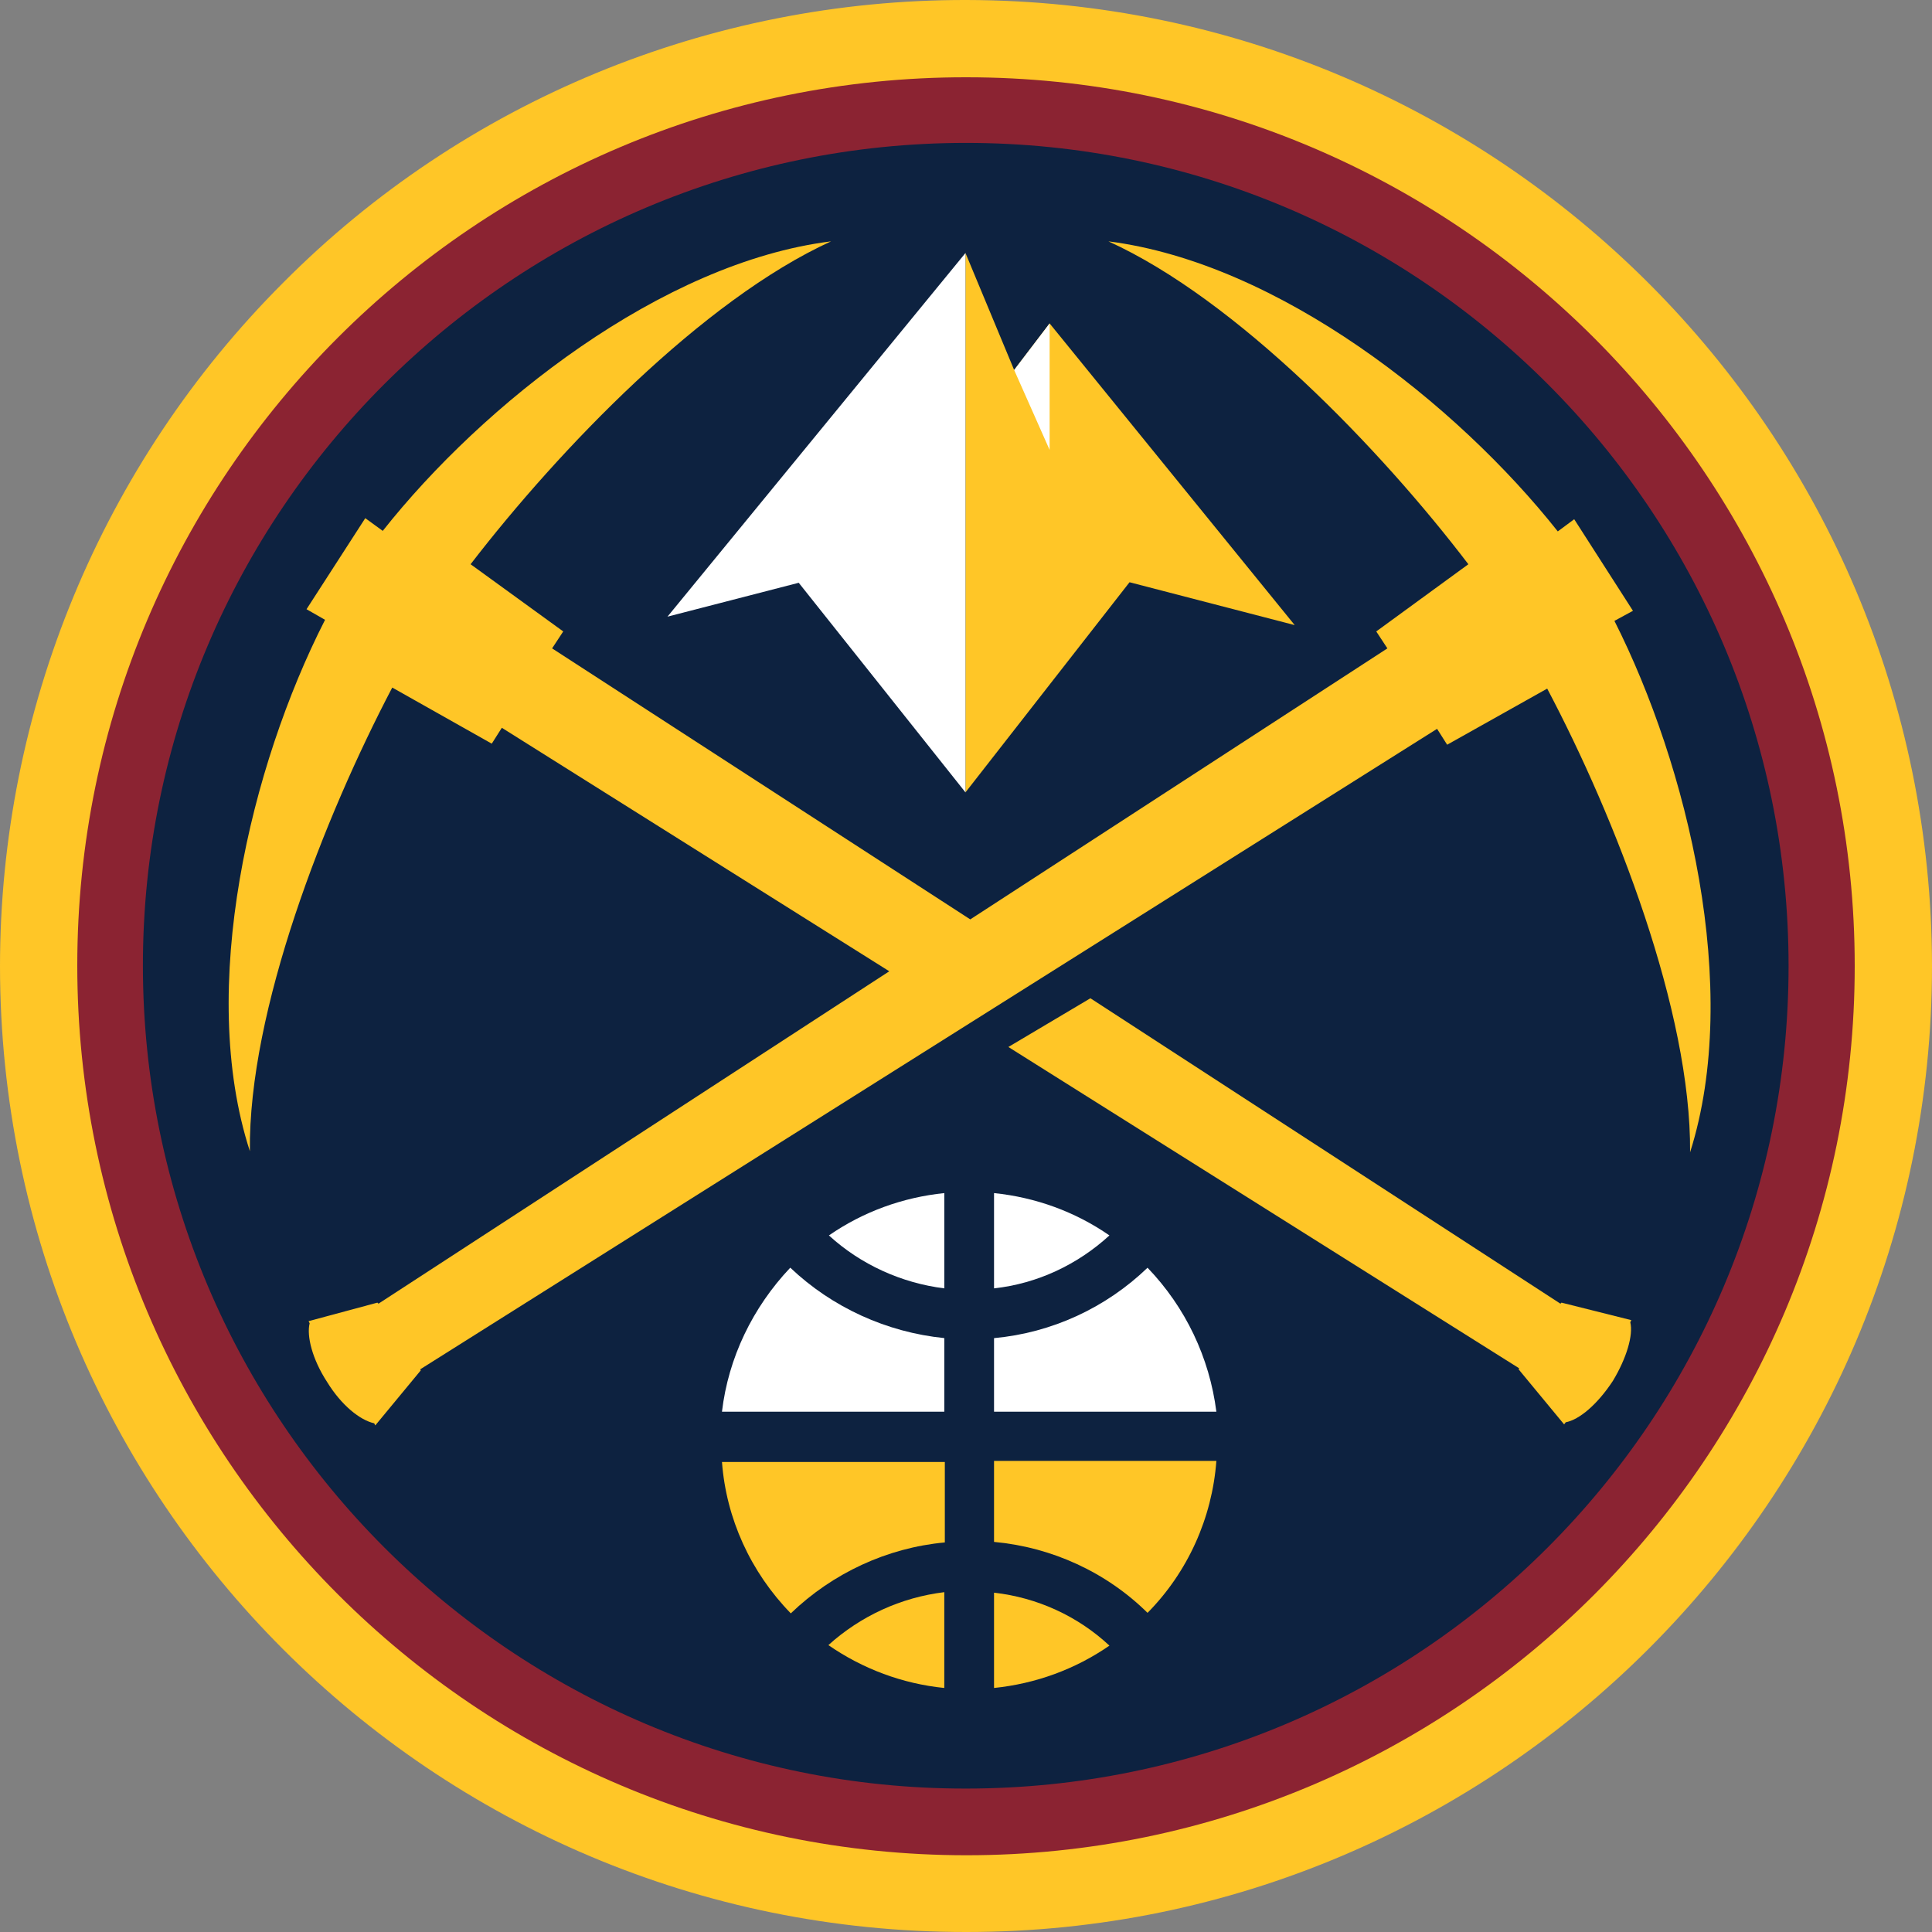
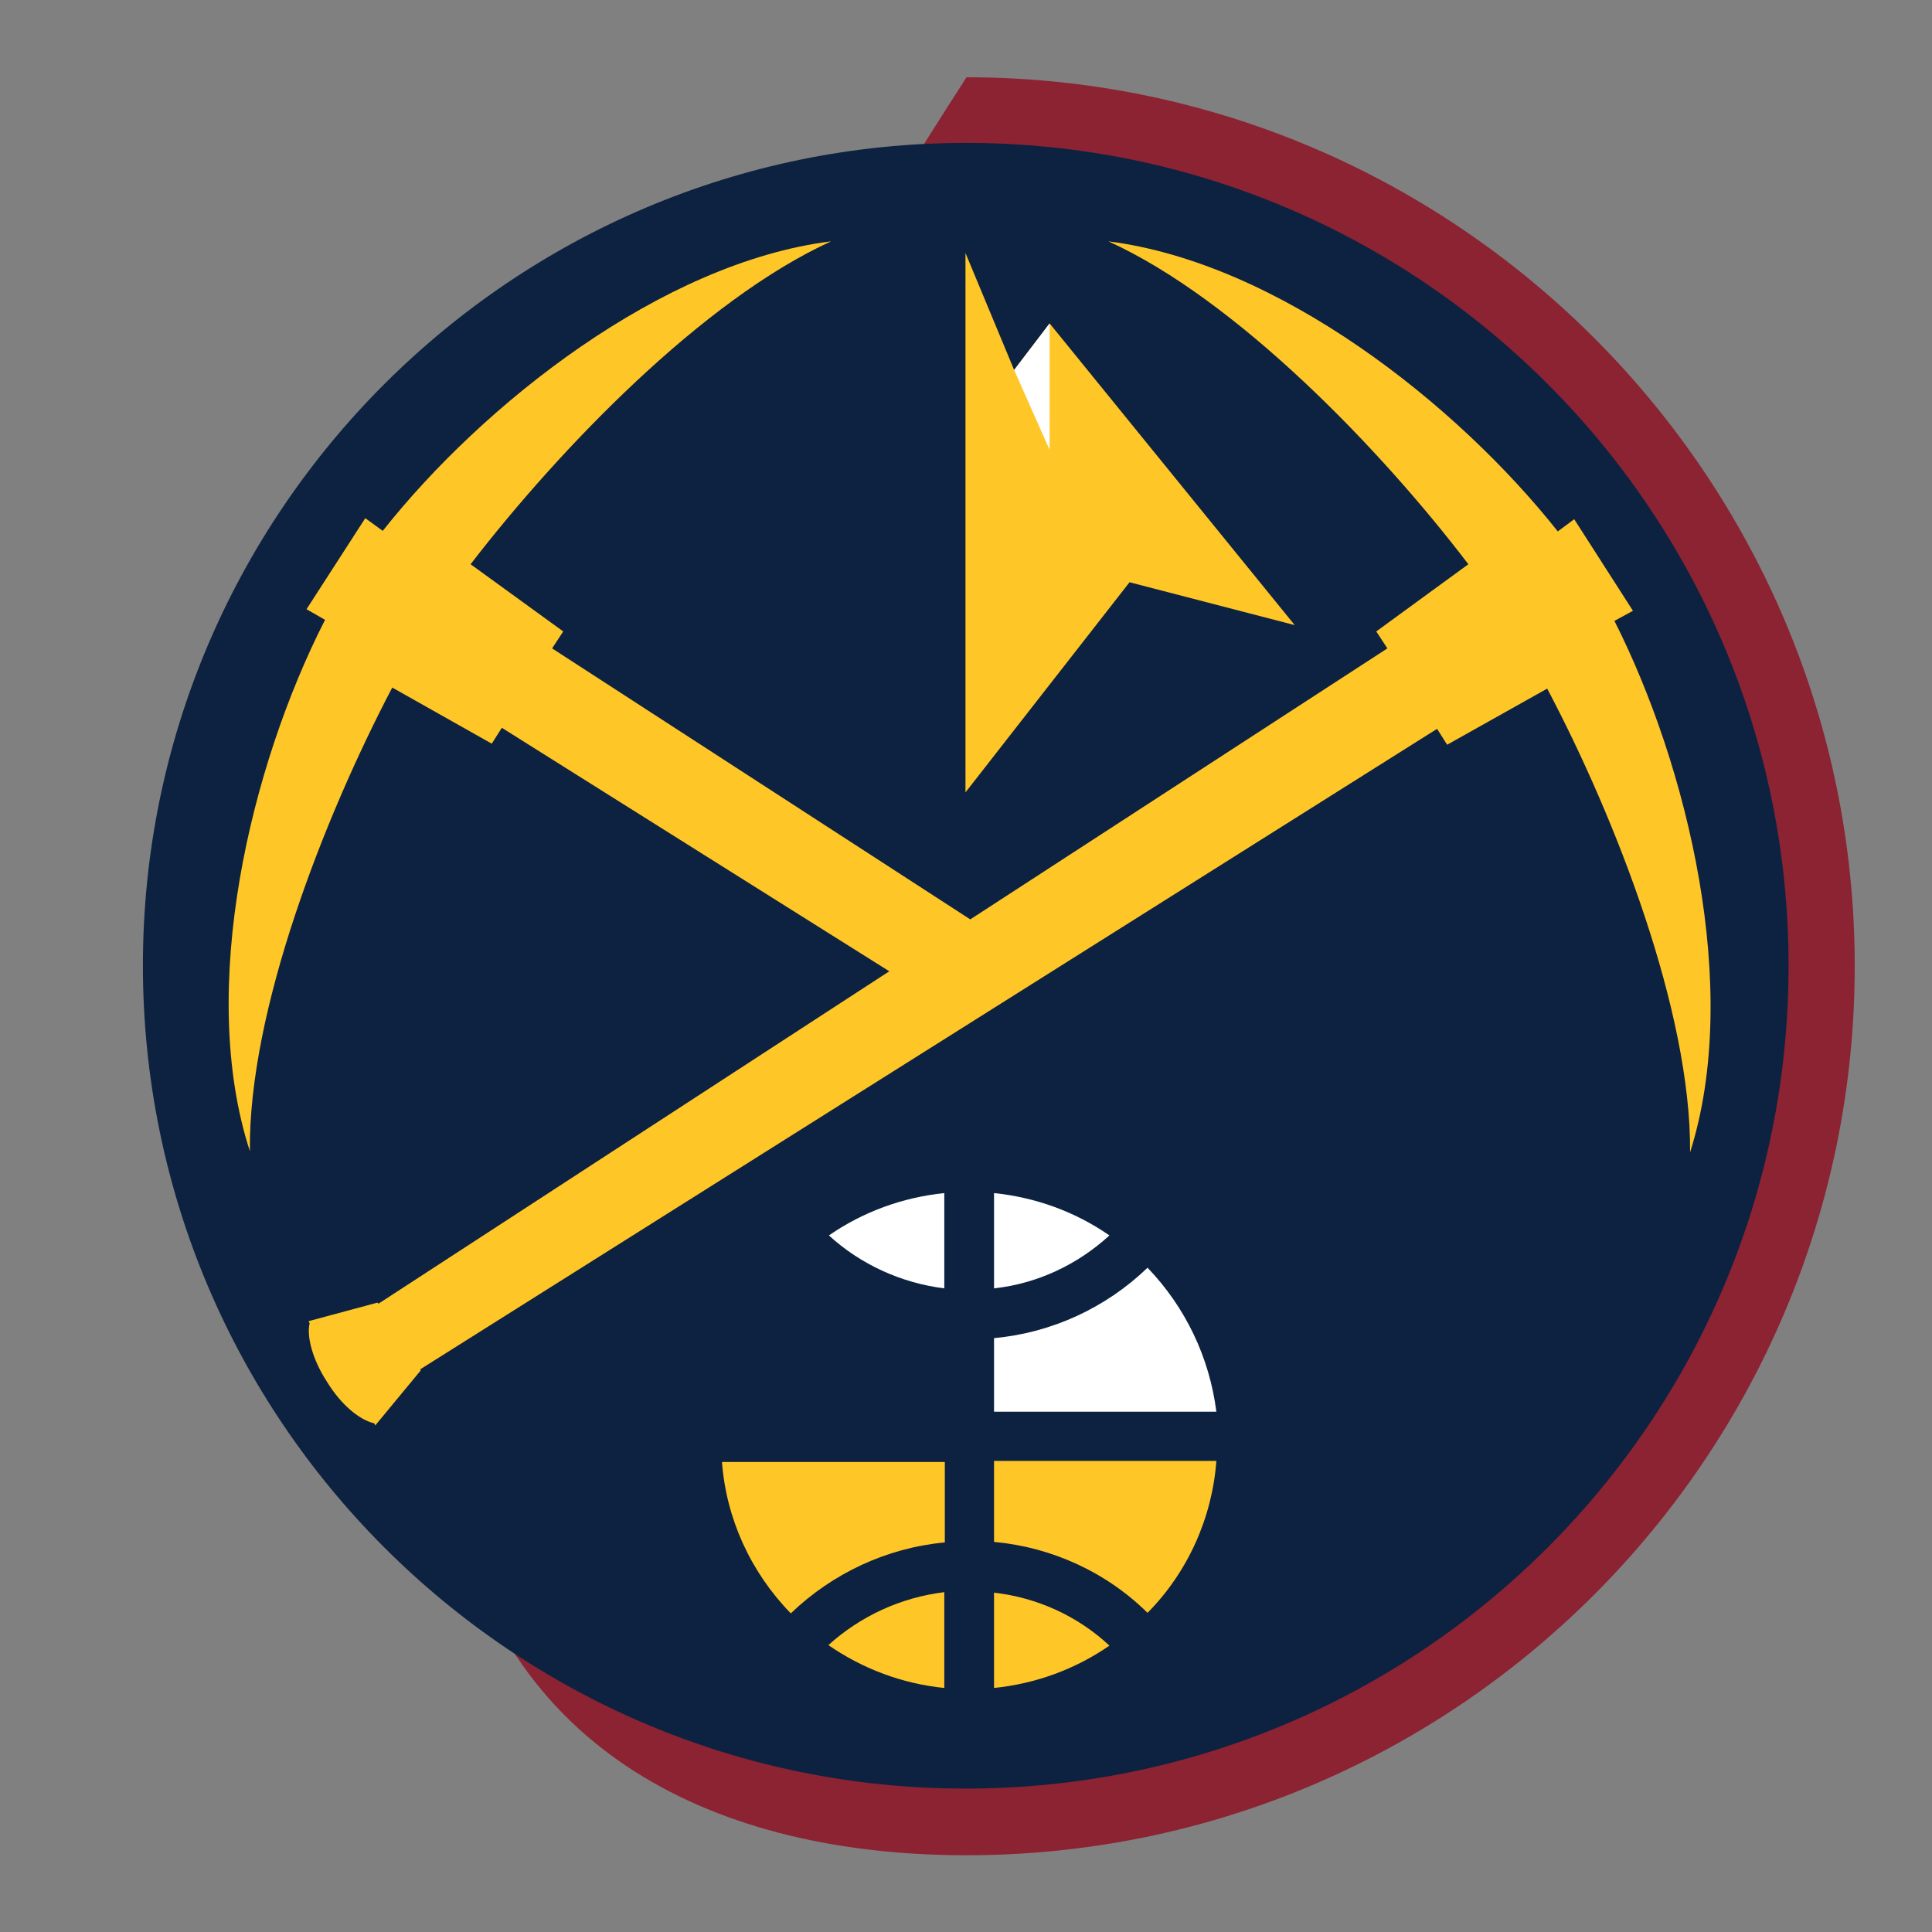
<svg xmlns="http://www.w3.org/2000/svg" version="1.1" id="Layer_1" x="0px" y="0px" viewBox="0 0 512 512" style="enable-background:new 0 0 512 512;" xml:space="preserve">
  <rect x="0" y="0" width="512" height="512" fill="#808080" stroke="none" />
  <style type="text/css">
	.st0{fill:#FFC627;}
	.st1{fill:#8B2332;}
	.st2{fill:#0D2240;}
	.st3{fill:#FFFFFF;}
</style>
  <g id="XMLID_1_">
-     <path id="XMLID_3_" class="st0" d="M256.14,0C397.4,0.28,511.86,114.74,512,256c0,141.12-114.88,256-255.86,256   C114.74,512.14,0.14,397.54,0,256.14c0-67.89,26.93-133.12,75.05-181.23C122.88,26.79,188.11-0.14,256.14,0" />
-     <path id="XMLID_4_" class="st1" d="M256.14,491.66c129.75,0,235.38-105.63,235.38-235.66c0-129.75-105.63-235.52-235.38-235.52   C126.11,20.34,20.48,126.11,20.48,255.86C20.48,385.89,126.11,491.66,256.14,491.66" />
+     <path id="XMLID_4_" class="st1" d="M256.14,491.66c129.75,0,235.38-105.63,235.38-235.66c0-129.75-105.63-235.52-235.38-235.52   C20.48,385.89,126.11,491.66,256.14,491.66" />
    <path id="XMLID_5_" class="st2" d="M37.87,255.86c0-120.21,97.91-217.99,218.13-217.99c120.36,0,217.99,97.63,217.99,218.13   c0,120.36-97.63,217.99-217.99,217.99C135.79,474.13,37.87,376.21,37.87,255.86" />
    <path id="XMLID_6_" class="st0" d="M427.84,164.54l4.91-2.67l-15.57-24.27l-4.35,3.23c-26.65-33.67-73.92-71.12-119.09-76.87   c33.95,15.43,72.1,54.99,95.39,85.57l-24.41,17.81l2.95,4.49l-110.54,71.82l-110.82-71.82l2.95-4.49l-24.55-17.81   c23.43-30.44,61.44-70,95.53-85.57c-44.89,5.61-92.3,43.2-118.81,76.73l-4.63-3.37l-15.57,24.13l4.91,2.81l-0.14,0.28   c-19.5,38.29-33.81,97.35-19.78,140.55c-0.42-37.31,19.78-88.65,37.73-122.88l26.37,14.87l2.67-4.21l102.68,64.53L100.3,345.49   l-0.28-0.28l-18.24,4.91l0.28,0.56c-0.84,3.37,0.7,9.54,4.63,15.57c3.79,6.17,8.7,10.1,12.48,10.94l0.28,0.56l12.06-14.59   l-0.14-0.28l269.47-169.73l2.67,4.21l26.51-14.87c18.1,34.23,38.15,85.57,37.87,122.88C461.64,262.03,447.19,202.84,427.84,164.54" />
-     <path id="XMLID_7_" class="st0" d="M413.81,345.21l-0.28,0.28l-124.56-80.94l-21.74,12.91l135.36,85.15l-0.14,0.28l12.06,14.59   l0.42-0.56c3.65-0.7,8.42-4.77,12.48-10.94c3.65-6.03,5.47-12.2,4.63-15.57l0.28-0.56L413.81,345.21z" />
    <polygon id="XMLID_8_" class="st0" points="278.16,85.71 268.76,98.05 255.86,67.05 255.86,209.99 299.34,154.3 343.11,165.66  " />
    <polygon id="XMLID_9_" class="st3" points="278.16,119.23 278.16,85.71 268.76,98.05  " />
-     <polygon id="XMLID_10_" class="st3" points="255.86,67.05 176.89,163.42 211.67,154.44 255.86,209.99  " />
    <path id="XMLID_11_" class="st0" d="M209.57,427.56c11.08-10.66,25.53-17.39,40.82-18.8v-21.32h-59.06   C192.46,402.45,198.91,416.61,209.57,427.56" />
    <path id="XMLID_12_" class="st0" d="M250.25,447.33v-25.39c-11.5,1.4-22.16,6.31-30.72,14.03   C228.65,442.28,239.17,446.21,250.25,447.33" />
    <path id="XMLID_13_" class="st3" d="M263.43,316.18v25.25c11.5-1.26,22.16-6.31,30.58-14.03   C284.9,321.09,274.38,317.3,263.43,316.18" />
    <path id="XMLID_14_" class="st3" d="M304.11,335.96c-11.08,10.66-25.39,17.25-40.68,18.66v19.5h58.92   C320.53,359.8,314.21,346.48,304.11,335.96" />
    <path id="XMLID_15_" class="st3" d="M250.25,341.43v-25.25c-10.94,1.12-21.46,4.91-30.58,11.22   C228.09,335.11,238.89,340.02,250.25,341.43" />
    <path id="XMLID_16_" class="st0" d="M263.43,387.3v21.32c15.29,1.4,29.74,8,40.68,18.8c10.66-10.8,17.11-25.11,18.24-40.26h-58.92   V387.3z" />
-     <path id="XMLID_17_" class="st3" d="M191.33,374.11h58.92v-19.5c-15.29-1.54-29.74-8.14-40.82-18.66   C199.47,346.48,193.02,359.8,191.33,374.11" />
    <path id="XMLID_18_" class="st0" d="M263.43,447.33c10.94-1.12,21.46-4.91,30.58-11.22c-8.42-7.86-19.22-12.76-30.58-14.03V447.33z   " />
  </g>
</svg>